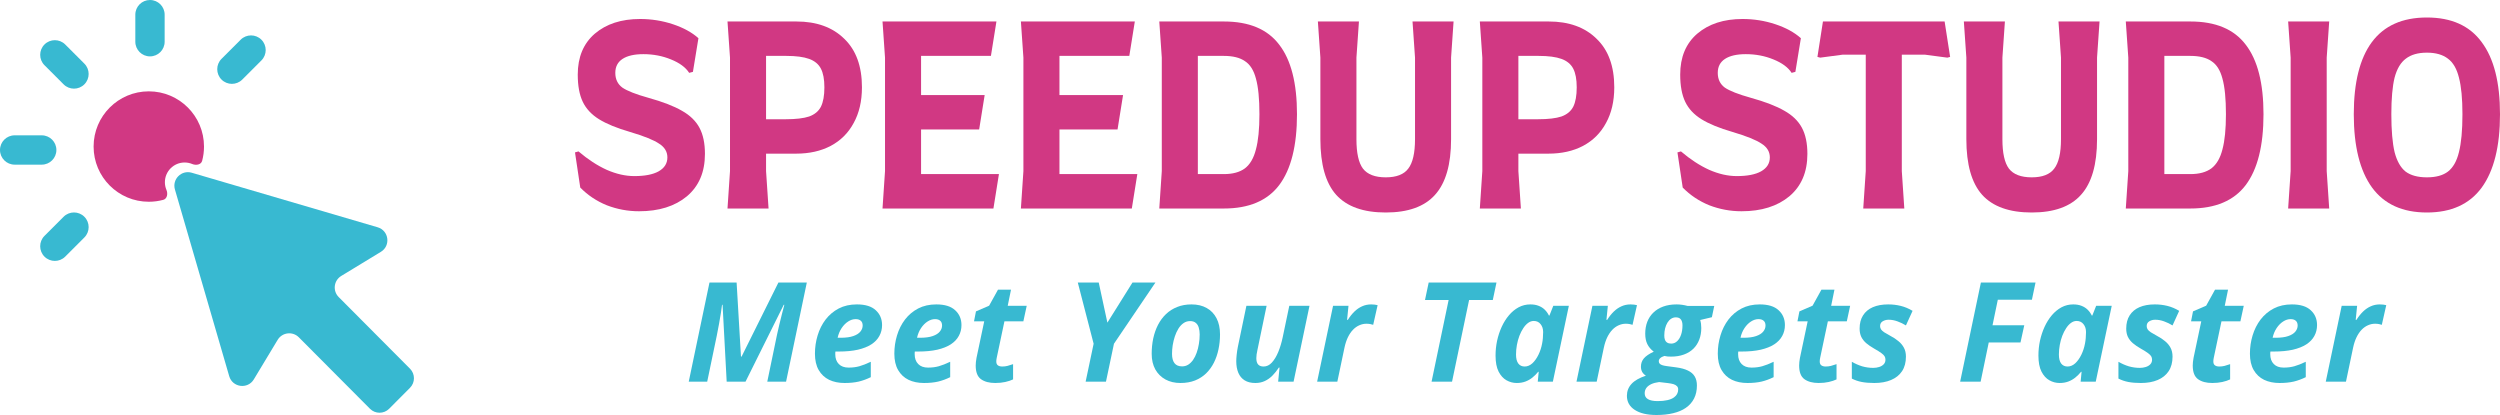
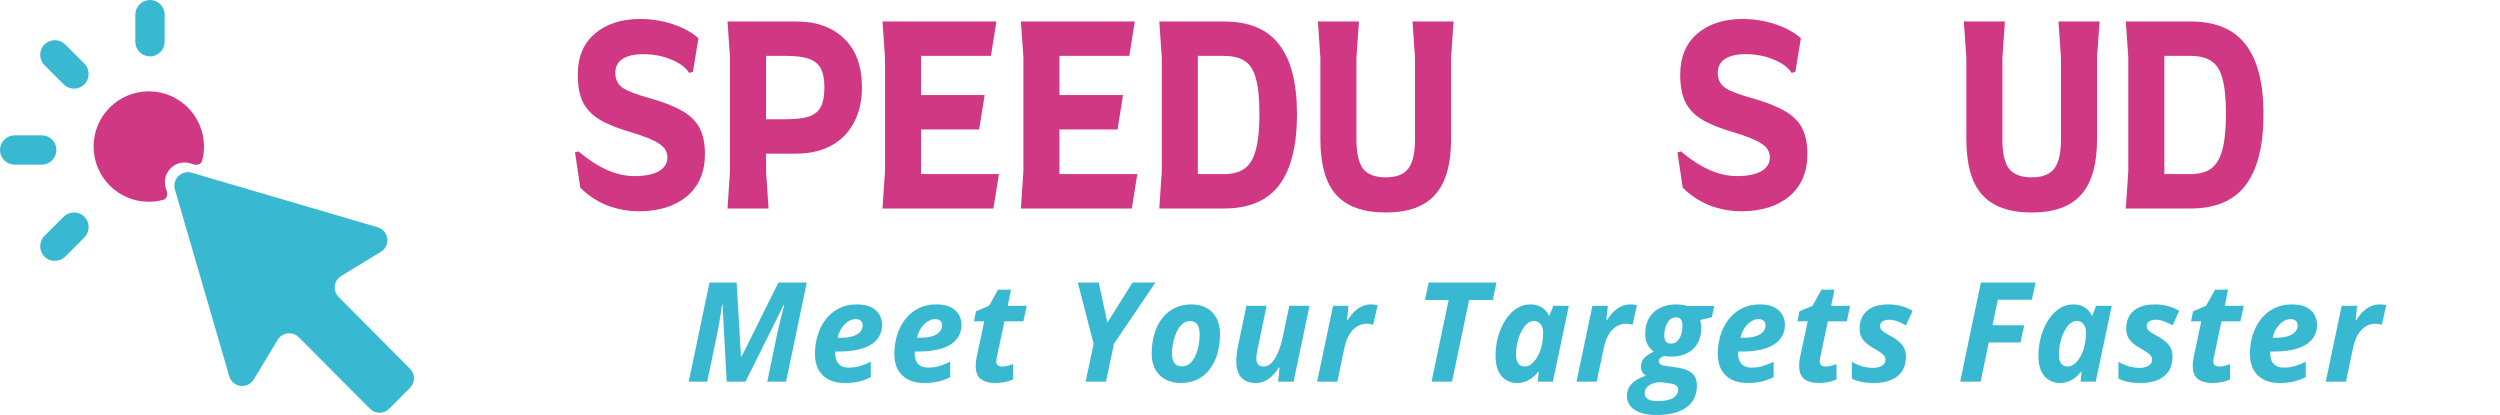
<svg xmlns="http://www.w3.org/2000/svg" fill="none" viewBox="0 0 1000 166" height="166" width="1000">
  <path fill="#D13883" d="M76.901 65.608C78.404 66.238 80.436 65.908 80.856 64.333C81.343 62.511 81.603 60.595 81.603 58.619C81.603 46.424 71.717 36.538 59.522 36.538C47.327 36.538 37.44 46.424 37.44 58.619C37.44 70.814 47.327 80.7 59.522 80.7C61.529 80.7 63.473 80.433 65.321 79.931C66.894 79.504 67.216 77.471 66.58 75.971C66.179 75.024 65.957 73.984 65.957 72.891C65.957 68.531 69.491 64.997 73.851 64.997C74.932 64.997 75.963 65.215 76.901 65.608Z" />
  <path fill="#38B9D1" d="M135.473 118.824C133.001 116.341 133.503 112.201 136.496 110.38L152.354 100.733C156.371 98.289 155.577 92.238 151.065 90.914L76.692 69.091C72.59 67.887 68.776 71.691 69.97 75.797L91.687 150.478C93.004 155.009 99.083 155.803 101.52 151.762L111.059 135.944C112.878 132.928 117.046 132.424 119.531 134.92L147.984 163.5C150.1 165.625 153.541 165.625 155.656 163.5L164.002 155.117C166.104 153.005 166.104 149.591 164.002 147.479L135.473 118.824Z" />
  <path fill="#38B9D1" d="M33.741 25.447L26.086 17.792C23.796 15.502 20.083 15.502 17.793 17.792C15.503 20.082 15.503 23.795 17.793 26.085L25.448 33.74C27.738 36.031 31.451 36.031 33.741 33.74C36.031 31.45 36.031 27.737 33.741 25.447Z" />
  <path fill="#38B9D1" d="M16.69 54.131H5.864C2.625 54.131 0 56.756 0 59.995C0 63.234 2.625 65.859 5.864 65.859H16.69C19.929 65.859 22.554 63.234 22.554 59.995C22.554 56.756 19.929 54.131 16.69 54.131Z" />
  <path fill="#38B9D1" d="M25.447 86.699L17.792 94.354C15.502 96.644 15.502 100.357 17.792 102.648C20.082 104.938 23.795 104.938 26.085 102.648L33.74 94.992C36.031 92.702 36.031 88.989 33.74 86.699C31.45 84.409 27.737 84.409 25.447 86.699Z" />
-   <path fill="#38B9D1" d="M96.269 15.879L88.613 23.534C86.323 25.824 86.323 29.537 88.613 31.827C90.903 34.117 94.616 34.117 96.906 31.827L104.562 24.172C106.852 21.882 106.852 18.169 104.562 15.879C102.272 13.589 98.559 13.589 96.269 15.879Z" />
  <path fill="#38B9D1" d="M65.858 16.69V5.864C65.858 2.625 63.233 0 59.994 0C56.756 0 54.13 2.625 54.13 5.864V16.69C54.13 19.929 56.756 22.554 59.994 22.554C63.233 22.554 65.858 19.929 65.858 16.69Z" />
-   <path fill="#D13883" d="M970.757 85C961.009 85 953.698 81.675 948.824 75.026C943.951 68.309 941.514 58.535 941.514 45.701C941.514 33 943.917 23.391 948.724 16.875C953.598 10.292 960.942 7 970.757 7C980.571 7 987.882 10.292 992.689 16.875C997.563 23.391 1000 33 1000 45.701C1000 58.535 997.563 68.309 992.689 75.026C987.815 81.675 980.504 85 970.757 85ZM970.757 70.936C974.362 70.936 977.166 70.171 979.169 68.642C981.239 67.046 982.708 64.453 983.576 60.862C984.51 57.205 984.978 52.151 984.978 45.701C984.978 39.45 984.51 34.563 983.576 31.038C982.708 27.514 981.239 24.987 979.169 23.458C977.099 21.862 974.295 21.064 970.757 21.064C967.218 21.064 964.414 21.862 962.344 23.458C960.275 24.987 958.772 27.514 957.838 31.038C956.97 34.563 956.536 39.45 956.536 45.701C956.536 52.151 956.97 57.205 957.838 60.862C958.772 64.453 960.241 67.046 962.244 68.642C964.314 70.171 967.151 70.936 970.757 70.936Z" />
-   <path fill="#D13883" d="M916.259 68.442V23.059L915.258 8.596H931.682L930.681 23.059V68.442L931.682 83.404H915.258L916.259 68.442Z" />
  <path fill="#D13883" d="M876.156 8.596C886.238 8.596 893.615 11.688 898.289 17.872C903.029 23.99 905.399 33.266 905.399 45.701C905.399 58.268 903.029 67.711 898.289 74.028C893.549 80.279 886.171 83.404 876.156 83.404H850.318L851.32 68.442V23.059L850.318 8.596H876.156ZM876.156 69.639C879.695 69.639 882.499 68.874 884.569 67.345C886.638 65.749 888.107 63.222 888.975 59.764C889.91 56.307 890.377 51.619 890.377 45.701C890.377 39.516 889.91 34.762 888.975 31.437C888.107 28.112 886.638 25.785 884.569 24.455C882.566 23.059 879.762 22.36 876.156 22.36H865.741V69.639H876.156Z" />
  <path fill="#D13883" d="M839.819 8.596L838.817 23.059V55.675C838.817 65.782 836.681 73.197 832.408 77.918C828.202 82.639 821.625 85 812.679 85C803.732 85 797.123 82.639 792.85 77.918C788.644 73.197 786.541 65.782 786.541 55.675V23.059L785.539 8.596H801.963L800.962 23.059V55.675C800.962 61.194 801.83 65.117 803.566 67.445C805.368 69.772 808.406 70.936 812.679 70.936C816.952 70.936 819.956 69.772 821.692 67.445C823.495 65.117 824.396 61.194 824.396 55.675V23.059L823.395 8.596H839.819Z" />
-   <path fill="#D13883" d="M780.051 22.759L778.949 23.059L769.936 21.862H760.722V68.442L761.724 83.404H745.3L746.301 68.442V21.862H737.088L728.074 23.059L726.973 22.759L729.176 8.596H777.847L780.051 22.759Z" />
  <path fill="#D13883" d="M696.618 84.501C692.145 84.501 687.839 83.703 683.699 82.107C679.627 80.444 676.088 78.084 673.084 75.025L670.98 60.961L672.383 60.562C676.121 63.754 679.894 66.214 683.699 67.943C687.505 69.605 691.177 70.436 694.715 70.436C698.922 70.436 702.16 69.805 704.43 68.541C706.766 67.212 707.935 65.35 707.935 62.956C707.935 60.695 706.833 58.866 704.63 57.47C702.493 56.007 698.621 54.444 693.013 52.782C687.738 51.252 683.599 49.557 680.595 47.695C677.59 45.833 675.42 43.506 674.085 40.713C672.75 37.92 672.082 34.296 672.082 29.841C672.082 22.858 674.352 17.406 678.892 13.483C683.499 9.559 689.541 7.598 697.019 7.598C701.559 7.598 705.932 8.296 710.138 9.692C714.344 11.089 717.749 12.951 720.353 15.278L718.15 28.743L716.648 29.142C715.246 26.948 712.809 25.153 709.337 23.756C705.932 22.36 702.26 21.662 698.321 21.662C694.715 21.662 691.945 22.293 690.008 23.557C688.072 24.82 687.104 26.682 687.104 29.142C687.104 31.669 688.039 33.631 689.908 35.027C691.844 36.357 695.316 37.72 700.324 39.117C706.065 40.713 710.539 42.442 713.743 44.303C716.948 46.099 719.285 48.36 720.754 51.086C722.222 53.812 722.957 57.303 722.957 61.559C722.957 68.807 720.553 74.46 715.746 78.516C710.939 82.506 704.563 84.501 696.618 84.501Z" />
-   <path fill="#D13883" d="M619.471 8.596C627.55 8.596 633.926 10.89 638.599 15.478C643.34 20 645.71 26.483 645.71 34.928C645.71 40.447 644.608 45.202 642.405 49.192C640.268 53.181 637.197 56.24 633.191 58.368C629.252 60.429 624.645 61.46 619.371 61.46H607.353V68.442L608.355 83.404H591.931L592.932 68.442V23.059L591.931 8.596H619.471ZM615.265 47.696C619.271 47.696 622.375 47.33 624.579 46.598C626.782 45.8 628.351 44.504 629.286 42.708C630.22 40.846 630.688 38.253 630.688 34.928C630.688 31.736 630.22 29.243 629.286 27.447C628.351 25.652 626.782 24.355 624.579 23.557C622.375 22.759 619.338 22.36 615.465 22.36H607.353V47.696H615.265Z" />
  <path fill="#D13883" d="M581.431 8.596L580.43 23.059V55.675C580.43 65.782 578.293 73.197 574.02 77.918C569.814 82.639 563.238 85 554.291 85C545.345 85 538.735 82.639 534.462 77.918C530.256 73.197 528.153 65.782 528.153 55.675V23.059L527.151 8.596H543.576L542.574 23.059V55.675C542.574 61.194 543.442 65.117 545.178 67.445C546.981 69.772 550.018 70.936 554.291 70.936C558.564 70.936 561.569 69.772 563.305 67.445C565.107 65.117 566.008 61.194 566.008 55.675V23.059L565.007 8.596H581.431Z" />
  <path fill="#D13883" d="M489.553 8.596C499.634 8.596 507.012 11.688 511.685 17.872C516.426 23.99 518.796 33.266 518.796 45.701C518.796 58.268 516.426 67.711 511.685 74.028C506.945 80.279 499.568 83.404 489.553 83.404H463.715L464.716 68.442V23.059L463.715 8.596H489.553ZM489.553 69.639C493.091 69.639 495.896 68.874 497.965 67.345C500.035 65.749 501.504 63.222 502.372 59.764C503.306 56.307 503.774 51.619 503.774 45.701C503.774 39.516 503.306 34.762 502.372 31.437C501.504 28.112 500.035 25.785 497.965 24.455C495.962 23.059 493.158 22.36 489.553 22.36H479.138V69.639H489.553Z" />
  <path fill="#D13883" d="M454.929 69.639L452.726 83.404H408.36L409.362 68.442V23.059L408.36 8.596H453.927L451.724 22.36H423.783V38.02H449.22L447.017 51.785H423.783V69.639H454.929Z" />
  <path fill="#D13883" d="M399.573 69.639L397.37 83.404H353.005L354.006 68.442V23.059L353.005 8.596H398.572L396.369 22.36H368.428V38.02H393.865L391.662 51.785H368.428V69.639H399.573Z" />
  <path fill="#D13883" d="M318.54 8.596C326.619 8.596 332.995 10.89 337.669 15.478C342.409 20 344.779 26.483 344.779 34.928C344.779 40.447 343.677 45.202 341.474 49.192C339.338 53.181 336.267 56.24 332.261 58.368C328.322 60.429 323.715 61.46 318.44 61.46H306.423V68.442L307.424 83.404H291L292.001 68.442V23.059L291 8.596H318.54ZM314.334 47.696C318.34 47.696 321.445 47.33 323.648 46.598C325.851 45.8 327.42 44.504 328.355 42.708C329.29 40.846 329.757 38.253 329.757 34.928C329.757 31.736 329.29 29.243 328.355 27.447C327.42 25.652 325.851 24.355 323.648 23.557C321.445 22.759 318.407 22.36 314.535 22.36H306.423V47.696H314.334Z" />
  <path fill="#D13883" d="M255.638 84.501C251.164 84.501 246.858 83.703 242.719 82.107C238.646 80.444 235.108 78.084 232.103 75.025L230 60.961L231.402 60.562C235.141 63.754 238.913 66.214 242.719 67.943C246.524 69.605 250.196 70.436 253.735 70.436C257.941 70.436 261.179 69.805 263.449 68.541C265.786 67.212 266.954 65.35 266.954 62.956C266.954 60.695 265.853 58.866 263.649 57.47C261.513 56.007 257.641 54.444 252.032 52.782C246.758 51.252 242.619 49.557 239.614 47.695C236.61 45.833 234.44 43.506 233.105 40.713C231.769 37.92 231.102 34.296 231.102 29.841C231.102 22.858 233.372 17.406 237.912 13.483C242.518 9.559 248.561 7.598 256.038 7.598C260.578 7.598 264.951 8.296 269.158 9.692C273.364 11.089 276.769 12.951 279.373 15.278L277.169 28.743L275.667 29.142C274.265 26.948 271.828 25.153 268.356 23.756C264.951 22.36 261.279 21.662 257.34 21.662C253.735 21.662 250.964 22.293 249.028 23.557C247.092 24.82 246.124 26.682 246.124 29.142C246.124 31.669 247.058 33.631 248.928 35.027C250.864 36.357 254.336 37.72 259.343 39.117C265.085 40.713 269.558 42.442 272.763 44.303C275.968 46.099 278.304 48.36 279.773 51.086C281.242 53.812 281.976 57.303 281.976 61.559C281.976 68.807 279.573 74.46 274.766 78.516C269.959 82.506 263.583 84.501 255.638 84.501Z" />
  <path fill="#38B9D1" d="M930.309 152.655L936.672 122.331H942.847L942.283 127.946H942.579C943.384 126.662 944.261 125.559 945.21 124.637C946.159 123.715 947.188 123.009 948.298 122.521C949.408 122.015 950.616 121.762 951.922 121.762C952.352 121.762 952.809 121.789 953.292 121.843C953.793 121.897 954.196 121.97 954.5 122.06L952.728 129.926C952.442 129.817 952.057 129.718 951.573 129.628C951.108 129.537 950.598 129.492 950.043 129.492C949.041 129.492 948.083 129.7 947.17 130.116C946.257 130.514 945.416 131.11 944.646 131.906C943.877 132.702 943.196 133.705 942.606 134.917C942.033 136.11 941.576 137.502 941.236 139.094L938.39 152.655H930.309Z" />
  <path fill="#38B9D1" d="M911.837 153.198C909.492 153.198 907.425 152.773 905.635 151.923C903.863 151.055 902.476 149.753 901.473 148.017C900.471 146.281 899.97 144.103 899.97 141.481C899.97 138.949 900.328 136.508 901.044 134.157C901.76 131.788 902.825 129.673 904.239 127.81C905.671 125.948 907.425 124.474 909.501 123.389C911.596 122.304 914.012 121.762 916.751 121.762C920.116 121.762 922.631 122.539 924.295 124.094C925.978 125.631 926.819 127.611 926.819 130.034C926.819 131.626 926.461 133.072 925.745 134.374C925.047 135.676 923.982 136.797 922.55 137.738C921.118 138.66 919.319 139.374 917.153 139.88C914.988 140.369 912.446 140.613 909.528 140.613H908.159C908.141 140.83 908.123 141.019 908.105 141.182C908.105 141.345 908.105 141.526 908.105 141.725C908.105 143.352 908.571 144.645 909.501 145.603C910.432 146.562 911.748 147.041 913.448 147.041C915.023 147.041 916.455 146.86 917.744 146.498C919.033 146.137 920.554 145.54 922.309 144.708V150.865C920.733 151.643 919.131 152.231 917.502 152.628C915.874 153.008 913.985 153.198 911.837 153.198ZM909.045 135.107H910.253C912.329 135.107 914.012 134.88 915.301 134.428C916.607 133.976 917.556 133.38 918.147 132.638C918.755 131.897 919.06 131.092 919.06 130.224C919.06 129.356 918.809 128.714 918.308 128.299C917.825 127.865 917.136 127.648 916.241 127.648C915.238 127.648 914.245 127.964 913.26 128.597C912.276 129.23 911.408 130.107 910.656 131.228C909.904 132.349 909.367 133.642 909.045 135.107Z" />
  <path fill="#38B9D1" d="M884.908 153.197C882.528 153.197 880.63 152.691 879.216 151.678C877.802 150.666 877.095 148.839 877.095 146.199C877.095 145.765 877.122 145.295 877.176 144.789C877.229 144.264 877.31 143.722 877.417 143.161L880.505 128.542H876.424L877.202 124.555L882.465 122.276L886.009 115.875H891.218L889.902 122.33H897.501L896.158 128.542H888.587L885.499 143.161C885.445 143.433 885.401 143.704 885.365 143.975C885.347 144.228 885.338 144.436 885.338 144.599C885.338 145.322 885.553 145.838 885.982 146.145C886.412 146.452 886.985 146.606 887.701 146.606C888.435 146.606 889.133 146.525 889.795 146.362C890.475 146.181 891.227 145.946 892.05 145.657V151.76C891.191 152.175 890.153 152.519 888.936 152.79C887.736 153.061 886.394 153.197 884.908 153.197Z" />
  <path fill="#38B9D1" d="M856.369 153.198C854.453 153.198 852.78 153.062 851.348 152.791C849.934 152.52 848.609 152.068 847.374 151.435V144.708C848.717 145.486 850.095 146.092 851.509 146.526C852.941 146.941 854.418 147.149 855.939 147.149C856.78 147.149 857.568 147.032 858.302 146.797C859.054 146.562 859.662 146.2 860.128 145.712C860.593 145.224 860.826 144.609 860.826 143.867C860.826 143.361 860.709 142.909 860.477 142.511C860.244 142.113 859.796 141.679 859.134 141.209C858.49 140.721 857.55 140.133 856.315 139.446C855.08 138.741 854.024 138.018 853.147 137.276C852.287 136.535 851.625 135.694 851.16 134.754C850.712 133.814 850.489 132.711 850.489 131.445C850.489 129.347 850.945 127.584 851.858 126.156C852.771 124.709 854.077 123.615 855.778 122.874C857.496 122.132 859.546 121.762 861.926 121.762C863.663 121.762 865.336 121.961 866.947 122.358C868.558 122.756 870.133 123.416 871.673 124.338L869.015 130.17C867.959 129.519 866.831 128.977 865.632 128.543C864.45 128.109 863.269 127.892 862.088 127.892C861.21 127.892 860.423 128.1 859.725 128.515C859.027 128.931 858.678 129.573 858.678 130.441C858.678 130.911 858.803 131.345 859.054 131.743C859.304 132.123 859.725 132.512 860.315 132.91C860.924 133.307 861.739 133.777 862.759 134.32C863.976 134.953 865.05 135.658 865.981 136.436C866.929 137.195 867.672 138.081 868.209 139.094C868.746 140.088 869.015 141.273 869.015 142.647C869.015 144.961 868.496 146.905 867.457 148.478C866.419 150.034 864.952 151.209 863.054 152.005C861.175 152.8 858.946 153.198 856.369 153.198Z" />
  <path fill="#38B9D1" d="M823.855 153.198C822.405 153.198 821.035 152.836 819.747 152.113C818.458 151.39 817.402 150.223 816.578 148.614C815.773 147.005 815.37 144.871 815.37 142.213C815.37 140.224 815.576 138.253 815.988 136.3C816.417 134.347 817.026 132.503 817.813 130.767C818.619 129.013 819.585 127.467 820.713 126.129C821.859 124.772 823.148 123.706 824.58 122.928C826.029 122.15 827.596 121.762 829.278 121.762C830.549 121.762 831.659 121.952 832.608 122.331C833.556 122.693 834.371 123.208 835.051 123.877C835.731 124.546 836.286 125.324 836.715 126.21H836.93L838.461 122.331H844.69L838.3 152.655H832.258L832.634 148.723H832.42C831.704 149.609 830.925 150.386 830.084 151.055C829.242 151.724 828.312 152.249 827.291 152.628C826.271 153.008 825.125 153.198 823.855 153.198ZM827.023 146.607C828.133 146.607 829.162 146.173 830.111 145.305C831.059 144.419 831.874 143.271 832.554 141.86C833.234 140.45 833.717 138.958 834.004 137.385C834.147 136.662 834.245 135.938 834.299 135.215C834.371 134.474 834.406 133.678 834.406 132.828C834.406 131.544 834.066 130.486 833.386 129.655C832.724 128.805 831.811 128.38 830.648 128.38C829.86 128.38 829.108 128.642 828.392 129.166C827.694 129.673 827.05 130.378 826.459 131.282C825.868 132.168 825.349 133.19 824.902 134.347C824.472 135.486 824.141 136.698 823.908 137.982C823.676 139.265 823.559 140.549 823.559 141.833C823.559 143.406 823.864 144.6 824.472 145.413C825.081 146.209 825.931 146.607 827.023 146.607Z" />
  <path fill="#38B9D1" d="M784.064 152.655L792.361 113H814.216L812.767 119.889H799.127L797.006 130.115H809.706L808.202 136.977H795.502L792.254 152.655H784.064Z" />
  <path fill="#38B9D1" d="M749.726 153.198C747.811 153.198 746.137 153.062 744.705 152.791C743.291 152.52 741.967 152.068 740.731 151.435V144.708C742.074 145.486 743.452 146.092 744.866 146.526C746.298 146.941 747.775 147.149 749.296 147.149C750.138 147.149 750.925 147.032 751.659 146.797C752.411 146.562 753.02 146.2 753.485 145.712C753.95 145.224 754.183 144.609 754.183 143.867C754.183 143.361 754.067 142.909 753.834 142.511C753.601 142.113 753.154 141.679 752.492 141.209C751.847 140.721 750.907 140.133 749.672 139.446C748.437 138.741 747.381 138.018 746.504 137.276C745.645 136.535 744.983 135.694 744.517 134.754C744.07 133.814 743.846 132.711 743.846 131.445C743.846 129.347 744.302 127.584 745.215 126.156C746.128 124.709 747.435 123.615 749.135 122.874C750.854 122.132 752.903 121.762 755.284 121.762C757.02 121.762 758.694 121.961 760.305 122.358C761.916 122.756 763.491 123.416 765.03 124.338L762.372 130.17C761.316 129.519 760.188 128.977 758.989 128.543C757.808 128.109 756.626 127.892 755.445 127.892C754.568 127.892 753.78 128.1 753.082 128.515C752.384 128.931 752.035 129.573 752.035 130.441C752.035 130.911 752.16 131.345 752.411 131.743C752.662 132.123 753.082 132.512 753.673 132.91C754.282 133.307 755.096 133.777 756.116 134.32C757.333 134.953 758.407 135.658 759.338 136.436C760.287 137.195 761.03 138.081 761.567 139.094C762.104 140.088 762.372 141.273 762.372 142.647C762.372 144.961 761.853 146.905 760.815 148.478C759.777 150.034 758.309 151.209 756.412 152.005C754.532 152.8 752.304 153.198 749.726 153.198Z" />
  <path fill="#38B9D1" d="M727.469 153.197C725.088 153.197 723.191 152.691 721.777 151.678C720.363 150.666 719.656 148.839 719.656 146.199C719.656 145.765 719.682 145.295 719.736 144.789C719.79 144.264 719.87 143.722 719.978 143.161L723.066 128.542H718.984L719.763 124.555L725.026 122.276L728.57 115.875H733.778L732.463 122.33H740.061L738.719 128.542H731.147L728.06 143.161C728.006 143.433 727.961 143.704 727.925 143.975C727.907 144.228 727.898 144.436 727.898 144.599C727.898 145.322 728.113 145.838 728.543 146.145C728.972 146.452 729.545 146.606 730.261 146.606C730.995 146.606 731.693 146.525 732.355 146.362C733.036 146.181 733.787 145.946 734.611 145.657V151.76C733.752 152.175 732.713 152.519 731.496 152.79C730.297 153.061 728.955 153.197 727.469 153.197Z" />
  <path fill="#38B9D1" d="M698.983 153.198C696.638 153.198 694.57 152.773 692.78 151.923C691.008 151.055 689.621 149.753 688.619 148.017C687.616 146.281 687.115 144.103 687.115 141.481C687.115 138.949 687.473 136.508 688.189 134.157C688.905 131.788 689.97 129.673 691.384 127.81C692.816 125.948 694.57 124.474 696.647 123.389C698.741 122.304 701.158 121.762 703.896 121.762C707.261 121.762 709.776 122.539 711.441 124.094C713.123 125.631 713.965 127.611 713.965 130.034C713.965 131.626 713.607 133.072 712.891 134.374C712.193 135.676 711.128 136.797 709.696 137.738C708.264 138.66 706.465 139.374 704.299 139.88C702.133 140.369 699.591 140.613 696.674 140.613H695.304C695.286 140.83 695.269 141.019 695.251 141.182C695.251 141.345 695.251 141.526 695.251 141.725C695.251 143.352 695.716 144.645 696.647 145.603C697.578 146.562 698.893 147.041 700.594 147.041C702.169 147.041 703.601 146.86 704.89 146.498C706.178 146.137 707.7 145.54 709.454 144.708V150.865C707.879 151.643 706.277 152.231 704.648 152.628C703.019 153.008 701.131 153.198 698.983 153.198ZM696.19 135.107H697.399C699.475 135.107 701.158 134.88 702.446 134.428C703.753 133.976 704.702 133.38 705.292 132.638C705.901 131.897 706.205 131.092 706.205 130.224C706.205 129.356 705.955 128.714 705.453 128.299C704.97 127.865 704.281 127.648 703.386 127.648C702.384 127.648 701.39 127.964 700.406 128.597C699.421 129.23 698.553 130.107 697.801 131.228C697.05 132.349 696.513 133.642 696.19 135.107Z" />
  <path fill="#38B9D1" d="M662.602 166C658.879 166 655.971 165.313 653.876 163.939C651.8 162.583 650.762 160.711 650.762 158.324C650.762 156.48 651.379 154.889 652.614 153.551C653.832 152.231 655.747 151.137 658.36 150.269C657.698 149.853 657.197 149.346 656.857 148.75C656.534 148.135 656.373 147.439 656.373 146.661C656.373 145.377 656.767 144.274 657.555 143.352C658.36 142.412 659.676 141.517 661.502 140.667C660.338 139.781 659.479 138.768 658.924 137.629C658.369 136.49 658.092 135.107 658.092 133.479C658.092 131.743 658.36 130.17 658.897 128.76C659.452 127.331 660.24 126.12 661.26 125.125C662.352 124.04 663.685 123.208 665.26 122.63C666.836 122.051 668.626 121.762 670.63 121.762C671.364 121.762 672.107 121.816 672.859 121.924C673.611 122.033 674.354 122.187 675.087 122.386H685.693L684.753 126.888L680.081 128C680.225 128.47 680.332 128.977 680.404 129.519C680.475 130.043 680.511 130.604 680.511 131.201C680.511 132.9 680.243 134.447 679.706 135.839C679.186 137.213 678.435 138.398 677.45 139.392C676.412 140.441 675.123 141.246 673.584 141.806C672.062 142.367 670.344 142.647 668.429 142.647C667.91 142.647 667.426 142.629 666.979 142.593C666.531 142.538 666.129 142.466 665.771 142.376C665.019 142.611 664.455 142.909 664.079 143.271C663.703 143.614 663.515 144.021 663.515 144.491C663.515 144.907 663.649 145.251 663.918 145.522C664.169 145.757 664.527 145.947 664.992 146.092C665.457 146.236 666.03 146.354 666.71 146.444L670.389 146.932C672.34 147.186 673.924 147.611 675.141 148.207C676.376 148.786 677.289 149.572 677.88 150.567C678.47 151.543 678.766 152.755 678.766 154.202C678.766 156.173 678.39 157.899 677.638 159.382C676.886 160.883 675.777 162.14 674.309 163.152C672.948 164.093 671.284 164.798 669.315 165.268C667.346 165.756 665.108 166 662.602 166ZM663.086 160.44C664.571 160.44 665.86 160.313 666.952 160.06C668.062 159.807 668.948 159.436 669.61 158.948C670.165 158.55 670.577 158.089 670.845 157.565C671.132 157.04 671.275 156.444 671.275 155.775C671.275 155.485 671.23 155.232 671.141 155.015C671.069 154.816 670.953 154.636 670.791 154.473C670.451 154.111 669.986 153.84 669.395 153.659C668.823 153.496 668.124 153.361 667.301 153.252L663.649 152.818C662.397 152.981 661.34 153.261 660.481 153.659C659.622 154.075 658.969 154.59 658.521 155.205C658.092 155.82 657.877 156.525 657.877 157.321C657.877 158.37 658.306 159.147 659.166 159.653C660.043 160.178 661.349 160.44 663.086 160.44ZM668.482 137.439C669.377 137.439 670.165 137.123 670.845 136.49C671.525 135.857 672.053 134.989 672.429 133.886C672.805 132.783 672.993 131.526 672.993 130.116C672.993 129.537 672.922 129.04 672.778 128.624C672.653 128.208 672.465 127.874 672.214 127.62C672 127.385 671.731 127.214 671.409 127.105C671.105 126.997 670.747 126.942 670.335 126.942C669.637 126.942 669.002 127.132 668.429 127.512C667.874 127.874 667.391 128.389 666.979 129.058C666.585 129.709 666.272 130.477 666.039 131.363C665.824 132.231 665.717 133.181 665.717 134.211C665.717 134.537 665.735 134.835 665.771 135.107C665.824 135.378 665.887 135.631 665.959 135.866C666.352 136.915 667.194 137.439 668.482 137.439Z" />
  <path fill="#38B9D1" d="M630.6 152.655L636.963 122.331H643.138L642.575 127.946H642.87C643.675 126.662 644.552 125.559 645.501 124.637C646.45 123.715 647.479 123.009 648.589 122.521C649.699 122.015 650.907 121.762 652.213 121.762C652.643 121.762 653.1 121.789 653.583 121.843C654.084 121.897 654.487 121.97 654.791 122.06L653.019 129.926C652.733 129.817 652.348 129.718 651.864 129.628C651.399 129.537 650.889 129.492 650.334 129.492C649.332 129.492 648.374 129.7 647.461 130.116C646.548 130.514 645.707 131.11 644.937 131.906C644.168 132.702 643.487 133.705 642.897 134.917C642.324 136.11 641.867 137.502 641.527 139.094L638.681 152.655H630.6Z" />
  <path fill="#38B9D1" d="M606.704 153.198C605.254 153.198 603.885 152.836 602.596 152.113C601.307 151.39 600.251 150.223 599.428 148.614C598.622 147.005 598.22 144.871 598.22 142.213C598.22 140.224 598.426 138.253 598.837 136.3C599.267 134.347 599.875 132.503 600.663 130.767C601.469 129.013 602.435 127.467 603.563 126.129C604.708 124.772 605.997 123.706 607.429 122.928C608.879 122.15 610.445 121.762 612.128 121.762C613.399 121.762 614.508 121.952 615.457 122.331C616.406 122.693 617.22 123.208 617.9 123.877C618.581 124.546 619.136 125.324 619.565 126.21H619.78L621.31 122.331H627.539L621.149 152.655H615.108L615.484 148.723H615.269C614.553 149.609 613.775 150.386 612.933 151.055C612.092 151.724 611.161 152.249 610.141 152.628C609.121 153.008 607.975 153.198 606.704 153.198ZM609.872 146.607C610.982 146.607 612.011 146.173 612.96 145.305C613.909 144.419 614.723 143.271 615.403 141.86C616.084 140.45 616.567 138.958 616.853 137.385C616.997 136.662 617.095 135.938 617.149 135.215C617.22 134.474 617.256 133.678 617.256 132.828C617.256 131.544 616.916 130.486 616.236 129.655C615.573 128.805 614.661 128.38 613.497 128.38C612.71 128.38 611.958 128.642 611.242 129.166C610.544 129.673 609.899 130.378 609.309 131.282C608.718 132.168 608.199 133.19 607.751 134.347C607.322 135.486 606.991 136.698 606.758 137.982C606.525 139.265 606.409 140.549 606.409 141.833C606.409 143.406 606.713 144.6 607.322 145.413C607.93 146.209 608.781 146.607 609.872 146.607Z" />
  <path fill="#38B9D1" d="M572.632 152.655L579.452 119.998H570.001L571.478 113H598.596L597.119 119.998H587.641L580.821 152.655H572.632Z" />
  <path fill="#38B9D1" d="M526.856 152.655L533.22 122.331H539.395L538.831 127.946H539.127C539.932 126.662 540.809 125.559 541.758 124.637C542.707 123.715 543.736 123.009 544.846 122.521C545.955 122.015 547.164 121.762 548.47 121.762C548.9 121.762 549.356 121.789 549.84 121.843C550.341 121.897 550.744 121.97 551.048 122.06L549.276 129.926C548.989 129.817 548.605 129.718 548.121 129.628C547.656 129.537 547.146 129.492 546.591 129.492C545.588 129.492 544.631 129.7 543.718 130.116C542.805 130.514 541.964 131.11 541.194 131.906C540.424 132.702 539.744 133.705 539.154 134.917C538.581 136.11 538.124 137.502 537.784 139.094L534.938 152.655H526.856Z" />
  <path fill="#38B9D1" d="M502.129 153.198C500.411 153.198 498.988 152.845 497.86 152.14C496.732 151.435 495.891 150.431 495.336 149.129C494.781 147.809 494.504 146.263 494.504 144.491C494.504 143.822 494.558 142.963 494.665 141.914C494.772 140.866 494.933 139.799 495.148 138.714L498.558 122.331H506.64L502.962 140.043C502.836 140.658 502.729 141.236 502.639 141.779C502.568 142.321 502.532 142.818 502.532 143.27C502.532 144.41 502.774 145.25 503.257 145.793C503.74 146.335 504.465 146.607 505.432 146.607C506.667 146.607 507.768 146.082 508.734 145.034C509.719 143.967 510.578 142.547 511.312 140.775C512.046 138.985 512.636 137.023 513.084 134.889L515.715 122.331H523.797L517.433 152.655H511.258L511.822 147.041H511.527C510.757 148.234 509.907 149.301 508.976 150.241C508.063 151.163 507.043 151.887 505.915 152.411C504.787 152.936 503.525 153.198 502.129 153.198Z" />
  <path fill="#38B9D1" d="M472.166 153.198C469.911 153.198 467.915 152.728 466.179 151.788C464.461 150.847 463.109 149.509 462.125 147.773C461.158 146.019 460.675 143.94 460.675 141.535C460.675 139.383 460.881 137.331 461.292 135.378C461.722 133.407 462.357 131.599 463.199 129.953C464.058 128.289 465.123 126.852 466.394 125.64C467.683 124.411 469.177 123.461 470.878 122.792C472.578 122.105 474.493 121.762 476.623 121.762C478.95 121.762 480.964 122.241 482.665 123.199C484.365 124.14 485.681 125.505 486.611 127.295C487.542 129.085 488.008 131.246 488.008 133.777C488.008 135.839 487.802 137.828 487.39 139.745C486.996 141.643 486.388 143.415 485.564 145.061C484.741 146.688 483.703 148.117 482.45 149.346C481.197 150.558 479.711 151.507 477.993 152.194C476.292 152.863 474.35 153.198 472.166 153.198ZM472.838 146.553C473.733 146.553 474.547 146.327 475.281 145.875C476.015 145.404 476.668 144.763 477.241 143.949C477.814 143.117 478.288 142.168 478.664 141.101C479.058 140.016 479.353 138.85 479.55 137.602C479.765 136.354 479.872 135.079 479.872 133.777C479.872 132.747 479.747 131.834 479.496 131.038C479.264 130.224 478.861 129.591 478.288 129.139C477.733 128.669 476.981 128.434 476.033 128.434C475.048 128.434 474.162 128.714 473.375 129.275C472.605 129.817 471.934 130.55 471.361 131.472C470.788 132.394 470.314 133.425 469.938 134.564C469.562 135.703 469.276 136.879 469.079 138.09C468.9 139.284 468.81 140.432 468.81 141.535C468.81 143.18 469.141 144.428 469.804 145.278C470.466 146.128 471.477 146.553 472.838 146.553Z" />
  <path fill="#38B9D1" d="M434.256 152.655L437.451 137.493L431.114 113H439.491L442.955 129.057L452.997 113H462.179L445.586 137.493L442.391 152.655H434.256Z" />
  <path fill="#38B9D1" d="M398.092 153.197C395.711 153.197 393.814 152.691 392.4 151.678C390.986 150.666 390.279 148.839 390.279 146.199C390.279 145.765 390.306 145.295 390.359 144.789C390.413 144.264 390.493 143.722 390.601 143.161L393.689 128.542H389.607L390.386 124.555L395.649 122.276L399.193 115.875H404.402L403.086 122.33H410.684L409.342 128.542H401.77L398.683 143.161C398.629 143.433 398.584 143.704 398.548 143.975C398.53 144.228 398.521 144.436 398.521 144.599C398.521 145.322 398.736 145.838 399.166 146.145C399.595 146.452 400.168 146.606 400.884 146.606C401.618 146.606 402.316 146.525 402.978 146.362C403.659 146.181 404.41 145.946 405.234 145.657V151.76C404.375 152.175 403.336 152.519 402.119 152.79C400.92 153.061 399.578 153.197 398.092 153.197Z" />
  <path fill="#38B9D1" d="M369.605 153.198C367.26 153.198 365.193 152.773 363.403 151.923C361.63 151.055 360.243 149.753 359.241 148.017C358.238 146.281 357.737 144.103 357.737 141.481C357.737 138.949 358.095 136.508 358.811 134.157C359.527 131.788 360.592 129.673 362.006 127.81C363.438 125.948 365.193 124.474 367.269 123.389C369.363 122.304 371.78 121.762 374.518 121.762C377.883 121.762 380.398 122.539 382.063 124.094C383.746 125.631 384.587 127.611 384.587 130.034C384.587 131.626 384.229 133.072 383.513 134.374C382.815 135.676 381.75 136.797 380.318 137.738C378.886 138.66 377.087 139.374 374.921 139.88C372.755 140.369 370.213 140.613 367.296 140.613H365.926C365.909 140.83 365.891 141.019 365.873 141.182C365.873 141.345 365.873 141.526 365.873 141.725C365.873 143.352 366.338 144.645 367.269 145.603C368.2 146.562 369.515 147.041 371.216 147.041C372.791 147.041 374.223 146.86 375.512 146.498C376.8 146.137 378.322 145.54 380.076 144.708V150.865C378.501 151.643 376.899 152.231 375.27 152.628C373.641 153.008 371.753 153.198 369.605 153.198ZM366.812 135.107H368.021C370.097 135.107 371.78 134.88 373.068 134.428C374.375 133.976 375.324 133.38 375.914 132.638C376.523 131.897 376.827 131.092 376.827 130.224C376.827 129.356 376.577 128.714 376.076 128.299C375.592 127.865 374.903 127.648 374.008 127.648C373.006 127.648 372.012 127.964 371.028 128.597C370.043 129.23 369.175 130.107 368.423 131.228C367.672 132.349 367.135 133.642 366.812 135.107Z" />
  <path fill="#38B9D1" d="M337.844 153.198C335.499 153.198 333.432 152.773 331.642 151.923C329.87 151.055 328.483 149.753 327.48 148.017C326.478 146.281 325.977 144.103 325.977 141.481C325.977 138.949 326.335 136.508 327.051 134.157C327.767 131.788 328.832 129.673 330.246 127.81C331.678 125.948 333.432 124.474 335.508 123.389C337.602 122.304 340.019 121.762 342.758 121.762C346.123 121.762 348.638 122.539 350.302 124.094C351.985 125.631 352.826 127.611 352.826 130.034C352.826 131.626 352.468 133.072 351.752 134.374C351.054 135.676 349.989 136.797 348.557 137.738C347.125 138.66 345.326 139.374 343.16 139.88C340.994 140.369 338.453 140.613 335.535 140.613H334.166C334.148 140.83 334.13 141.019 334.112 141.182C334.112 141.345 334.112 141.526 334.112 141.725C334.112 143.352 334.577 144.645 335.508 145.603C336.439 146.562 337.755 147.041 339.455 147.041C341.03 147.041 342.462 146.86 343.751 146.498C345.04 146.137 346.561 145.54 348.315 144.708V150.865C346.74 151.643 345.138 152.231 343.509 152.628C341.88 153.008 339.992 153.198 337.844 153.198ZM335.052 135.107H336.26C338.336 135.107 340.019 134.88 341.308 134.428C342.614 133.976 343.563 133.38 344.154 132.638C344.762 131.897 345.067 131.092 345.067 130.224C345.067 129.356 344.816 128.714 344.315 128.299C343.832 127.865 343.142 127.648 342.247 127.648C341.245 127.648 340.252 127.964 339.267 128.597C338.283 129.23 337.414 130.107 336.663 131.228C335.911 132.349 335.374 133.642 335.052 135.107Z" />
  <path fill="#38B9D1" d="M275.5 152.655L283.797 113H294.644L296.389 142.646H296.631L311.371 113H322.728L314.432 152.655H306.914L310.807 133.885C311.076 132.637 311.38 131.299 311.72 129.871C312.06 128.442 312.409 127.032 312.767 125.64C313.125 124.247 313.447 123.009 313.734 121.924H313.492L298.215 152.655H290.67L289.032 121.924H288.817C288.728 122.719 288.576 123.795 288.361 125.151C288.146 126.508 287.896 127.981 287.609 129.573C287.341 131.146 287.045 132.692 286.723 134.211L282.884 152.655H275.5Z" />
</svg>